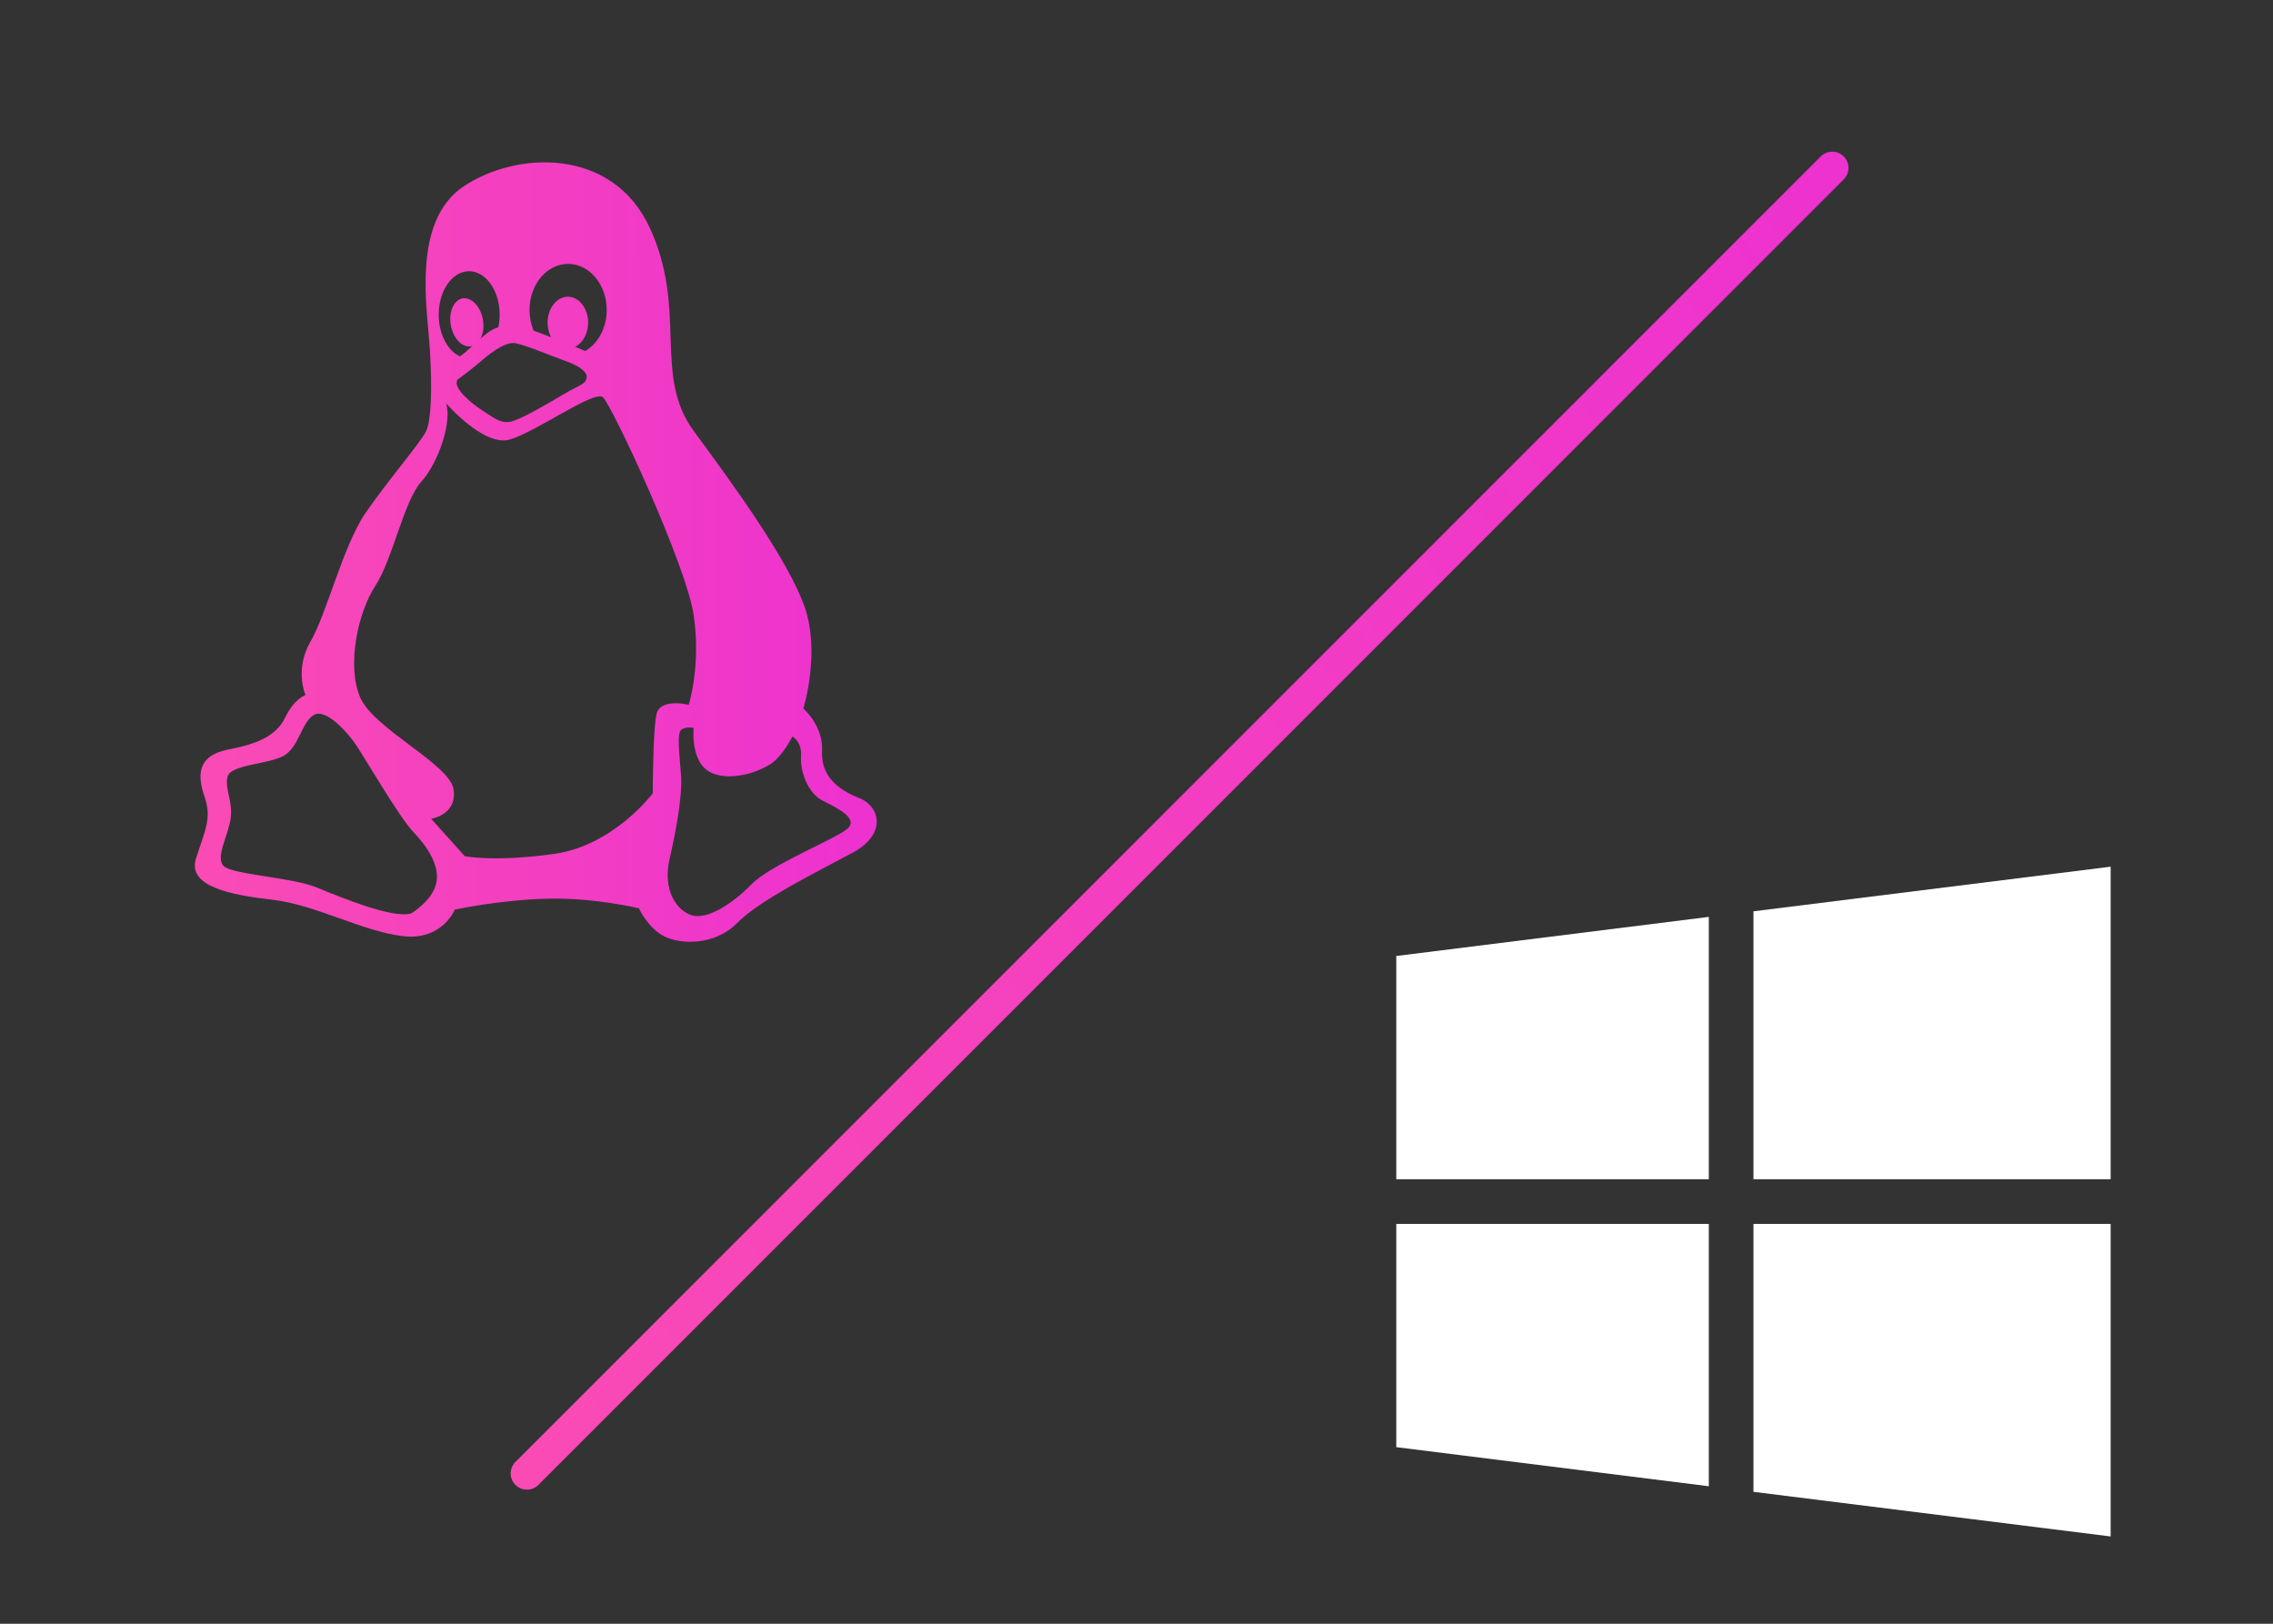
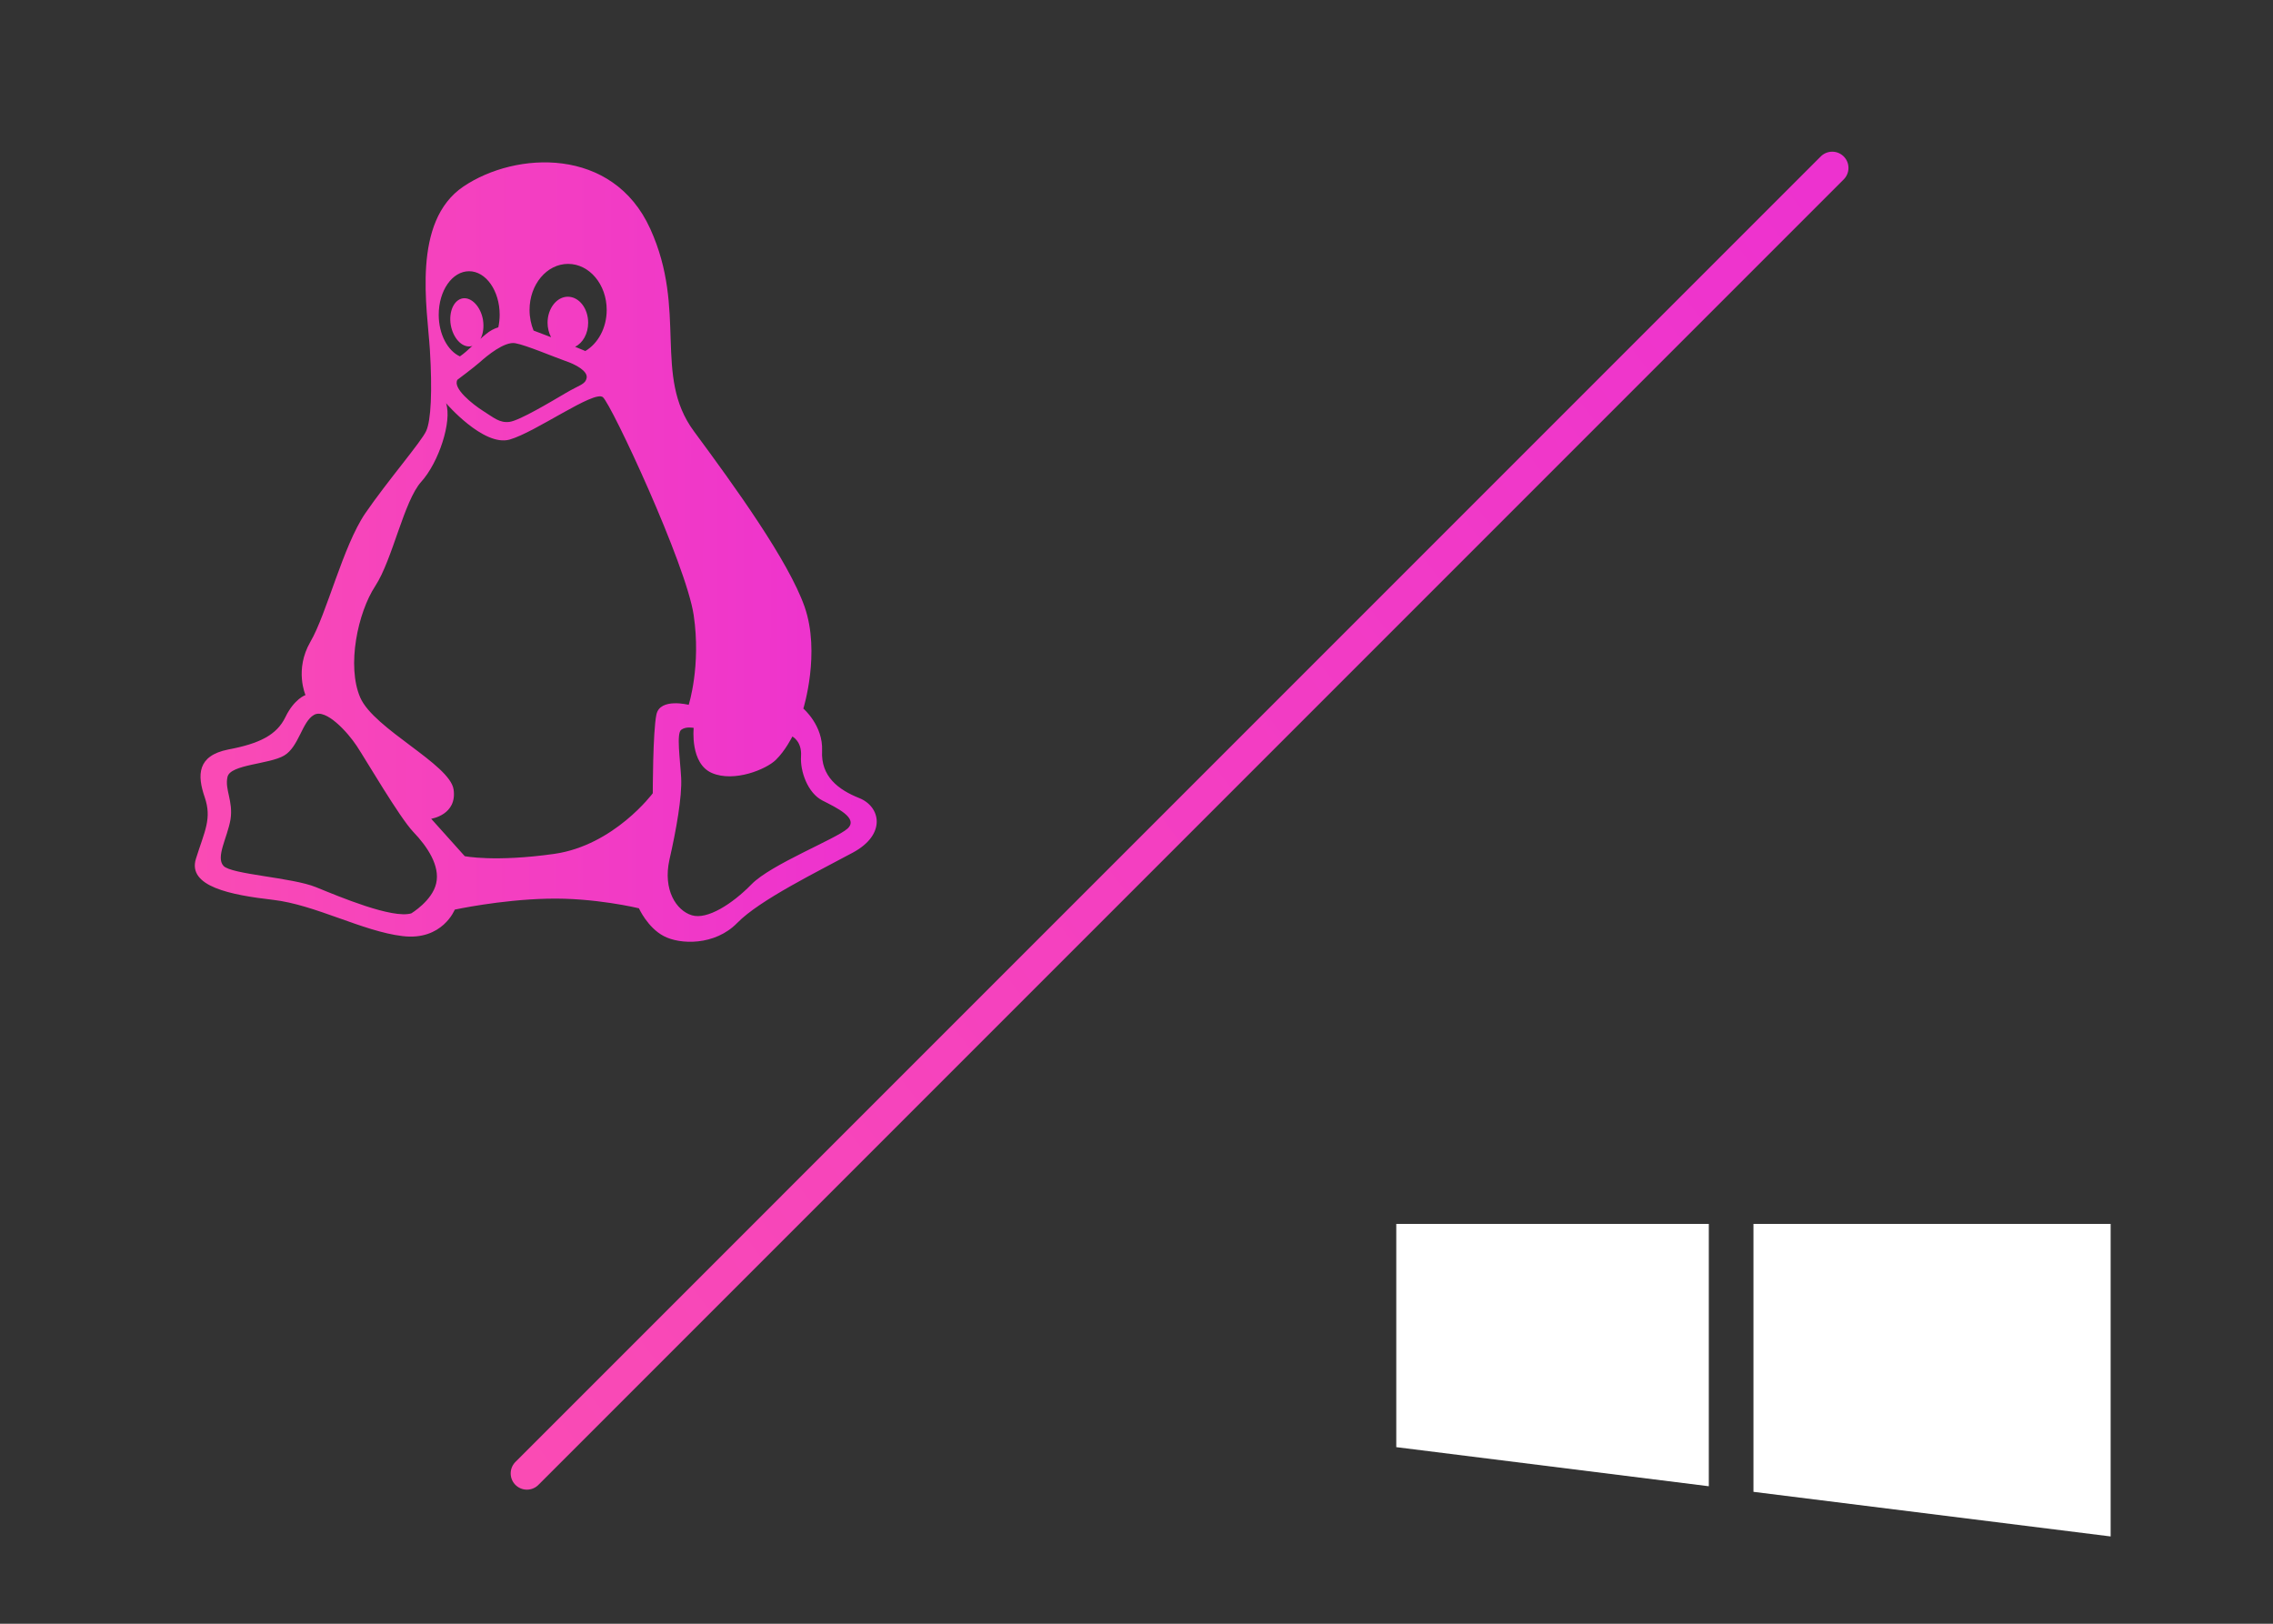
<svg xmlns="http://www.w3.org/2000/svg" width="70" height="50" viewBox="0 0 70 50" fill="none">
  <rect x="0" y="0" width="70" height="50" fill="#333333" stroke="none" />
  <path d="M8.41 27.709C9.711 27.86 11.172 28.68 12.395 28.825C13.624 28.976 14.005 28.01 14.005 28.01C14.005 28.01 15.388 27.709 16.842 27.674C18.298 27.634 19.676 27.969 19.676 27.969C19.676 27.969 19.944 28.565 20.442 28.825C20.941 29.09 22.015 29.126 22.704 28.42C23.394 27.709 25.234 26.813 26.267 26.253C27.307 25.692 27.116 24.836 26.463 24.576C25.811 24.316 25.276 23.906 25.317 23.12C25.352 22.339 24.74 21.819 24.74 21.819C24.74 21.819 25.276 20.102 24.777 18.68C24.278 17.265 22.633 14.988 21.368 13.277C20.103 11.56 21.177 9.578 20.025 7.045C18.874 4.508 15.887 4.658 14.277 5.74C12.667 6.821 13.161 9.502 13.239 10.774C13.316 12.04 13.274 12.946 13.125 13.271C12.977 13.602 11.938 14.802 11.248 15.808C10.56 16.819 10.061 18.906 9.557 19.767C9.063 20.623 9.408 21.403 9.408 21.403C9.408 21.403 9.063 21.518 8.791 22.079C8.524 22.634 7.989 22.899 7.027 23.08C6.071 23.271 6.071 23.87 6.302 24.542C6.533 25.212 6.302 25.587 6.034 26.443C5.767 27.299 7.105 27.559 8.41 27.709ZM21.929 23.805C22.612 24.096 23.594 23.691 23.892 23.4C24.19 23.111 24.401 22.68 24.401 22.68C24.401 22.68 24.699 22.825 24.669 23.285C24.637 23.751 24.875 24.416 25.322 24.647C25.77 24.876 26.453 25.196 26.099 25.517C25.738 25.837 23.742 26.618 23.146 27.228C22.555 27.834 21.779 28.33 21.306 28.184C20.828 28.039 20.411 27.404 20.616 26.474C20.828 25.547 21.007 24.531 20.977 23.951C20.945 23.371 20.828 22.589 20.977 22.474C21.126 22.36 21.363 22.415 21.363 22.415C21.363 22.415 21.244 23.516 21.929 23.805ZM17.495 8.126C18.154 8.126 18.684 8.762 18.684 9.543C18.684 10.098 18.417 10.578 18.026 10.809C17.927 10.769 17.824 10.725 17.711 10.678C17.948 10.564 18.113 10.274 18.113 9.938C18.113 9.498 17.835 9.137 17.486 9.137C17.146 9.137 16.863 9.498 16.863 9.938C16.863 10.098 16.904 10.258 16.971 10.384C16.766 10.303 16.58 10.234 16.432 10.179C16.354 9.988 16.308 9.773 16.308 9.543C16.308 8.762 16.837 8.126 17.495 8.126ZM15.866 10.568C16.19 10.623 17.079 10.999 17.409 11.114C17.738 11.224 18.102 11.429 18.067 11.634C18.026 11.845 17.856 11.845 17.409 12.111C16.966 12.371 16 12.951 15.691 12.991C15.383 13.03 15.208 12.861 14.879 12.655C14.549 12.445 13.932 11.954 14.087 11.694C14.087 11.694 14.57 11.334 14.781 11.15C14.992 10.959 15.537 10.509 15.866 10.568ZM14.447 8.352C14.965 8.352 15.388 8.953 15.388 9.693C15.388 9.828 15.372 9.953 15.347 10.079C15.218 10.118 15.089 10.184 14.965 10.289C14.905 10.339 14.848 10.384 14.797 10.434C14.879 10.284 14.91 10.069 14.873 9.843C14.802 9.443 14.524 9.147 14.252 9.187C13.978 9.232 13.815 9.598 13.881 10.003C13.953 10.413 14.226 10.709 14.503 10.664C14.519 10.659 14.534 10.654 14.549 10.649C14.416 10.774 14.293 10.885 14.164 10.974C13.789 10.804 13.511 10.294 13.511 9.693C13.511 8.948 13.927 8.352 14.447 8.352ZM11.557 18.045C12.092 17.225 12.437 15.433 12.971 14.837C13.511 14.243 13.927 12.976 13.737 12.416C13.737 12.416 14.889 13.757 15.691 13.537C16.494 13.311 18.298 12.006 18.566 12.23C18.833 12.455 21.131 17.375 21.363 18.942C21.594 20.507 21.209 21.704 21.209 21.704C21.209 21.704 20.329 21.479 20.216 21.999C20.103 22.524 20.103 24.427 20.103 24.427C20.103 24.427 18.914 26.028 17.074 26.293C15.234 26.553 14.312 26.364 14.312 26.364L13.279 25.212C13.279 25.212 14.082 25.096 13.969 24.311C13.856 23.531 11.515 22.45 11.094 21.479C10.673 20.507 11.017 18.866 11.557 18.045ZM7.007 23.92C7.099 23.536 8.292 23.536 8.75 23.266C9.208 22.995 9.3 22.219 9.67 22.014C10.034 21.804 10.709 22.55 10.986 22.97C11.259 23.38 12.303 25.172 12.729 25.618C13.161 26.068 13.557 26.663 13.433 27.199C13.316 27.734 12.667 28.125 12.667 28.125C12.087 28.299 10.468 27.619 9.732 27.319C8.996 27.018 7.124 26.928 6.883 26.663C6.636 26.393 7.002 25.797 7.099 25.232C7.186 24.661 6.914 24.306 7.007 23.92Z" fill="url(#paint0_linear_6602_21038)" />
-   <path d="M43 29.438V36.312H52.625V28.234L43 29.438Z" fill="white" />
-   <path d="M54 28.062V36.312H65V26.688L54 28.062Z" fill="white" />
  <path d="M54 37.688V45.938L65 47.312V37.688H54Z" fill="white" />
  <path d="M43 37.688V44.562L52.625 45.766V37.688H43Z" fill="white" />
  <line x1="16.227" y1="45.371" x2="56.426" y2="5.171" stroke="url(#paint1_linear_6602_21038)" stroke-linecap="round" />
  <defs>
    <linearGradient id="paint0_linear_6602_21038" x1="6" y1="17" x2="27" y2="17.042" gradientUnits="userSpaceOnUse">
      <stop stop-color="#FA4BB4" />
      <stop offset="0.982" stop-color="#ED32CF" />
    </linearGradient>
    <linearGradient id="paint1_linear_6602_21038" x1="16.58" y1="46.432" x2="62.106" y2="11.555" gradientUnits="userSpaceOnUse">
      <stop stop-color="#FA4BB4" />
      <stop offset="0.982" stop-color="#ED32CF" />
    </linearGradient>
  </defs>
</svg>